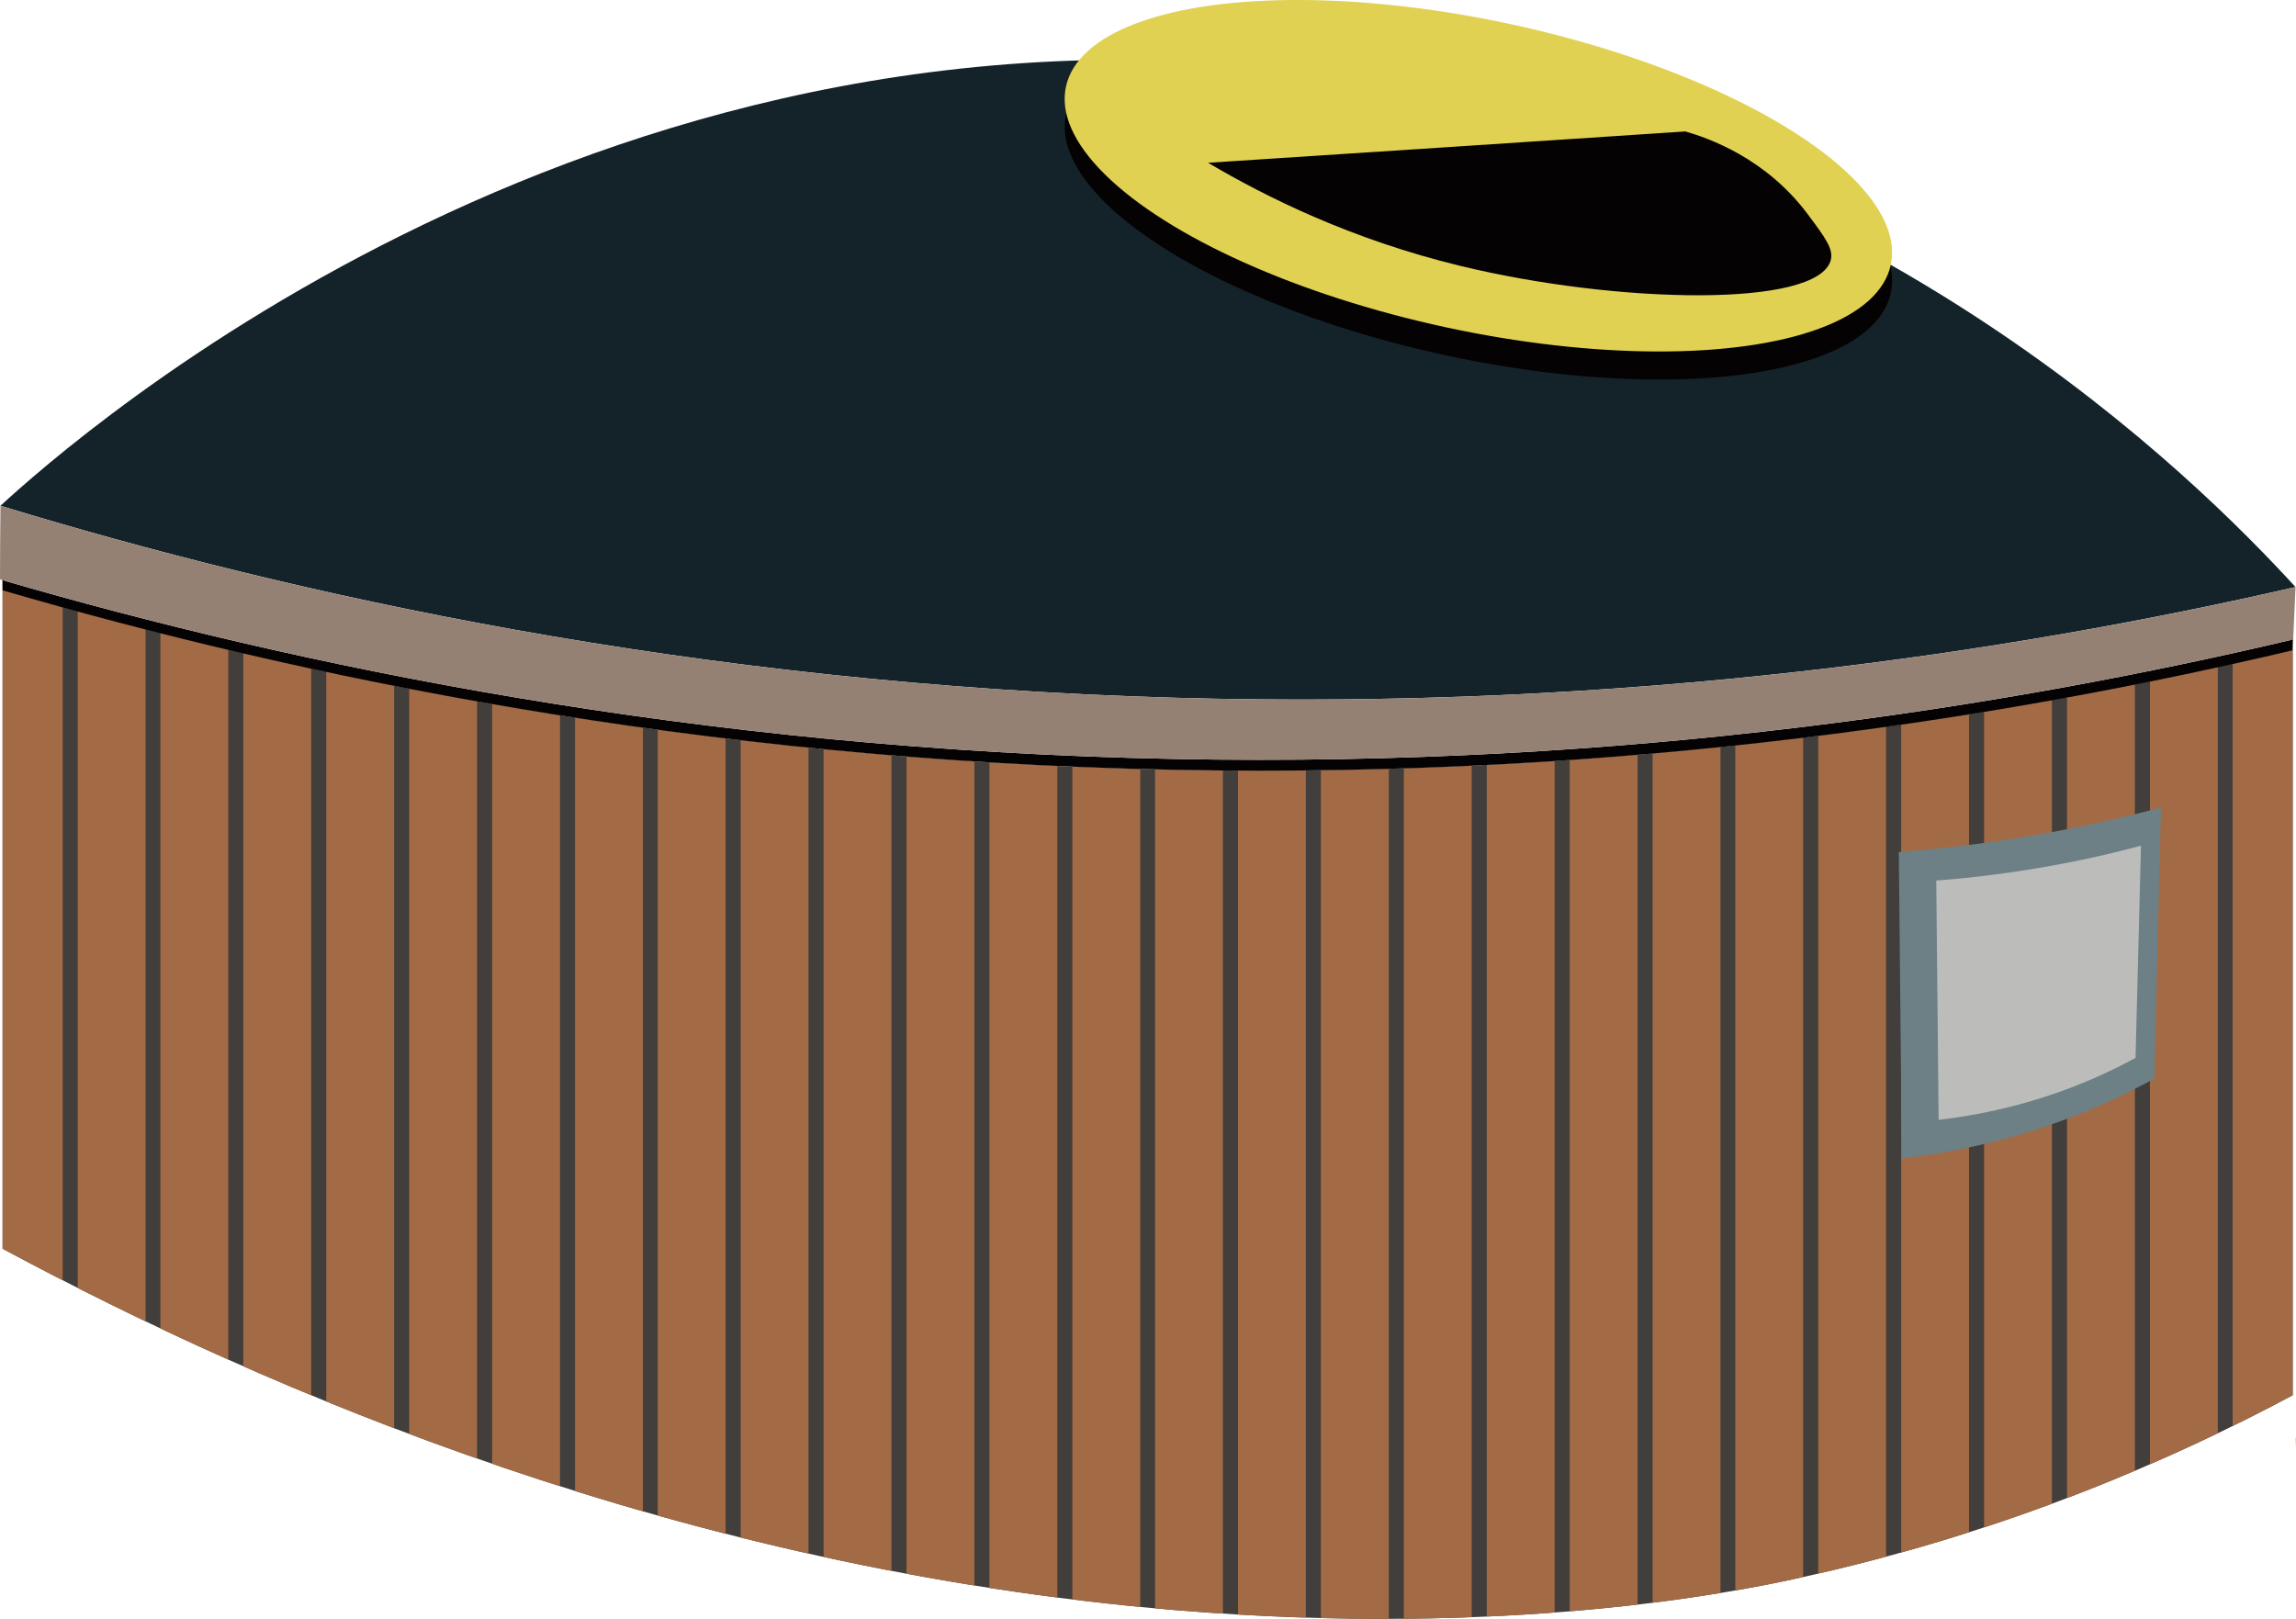
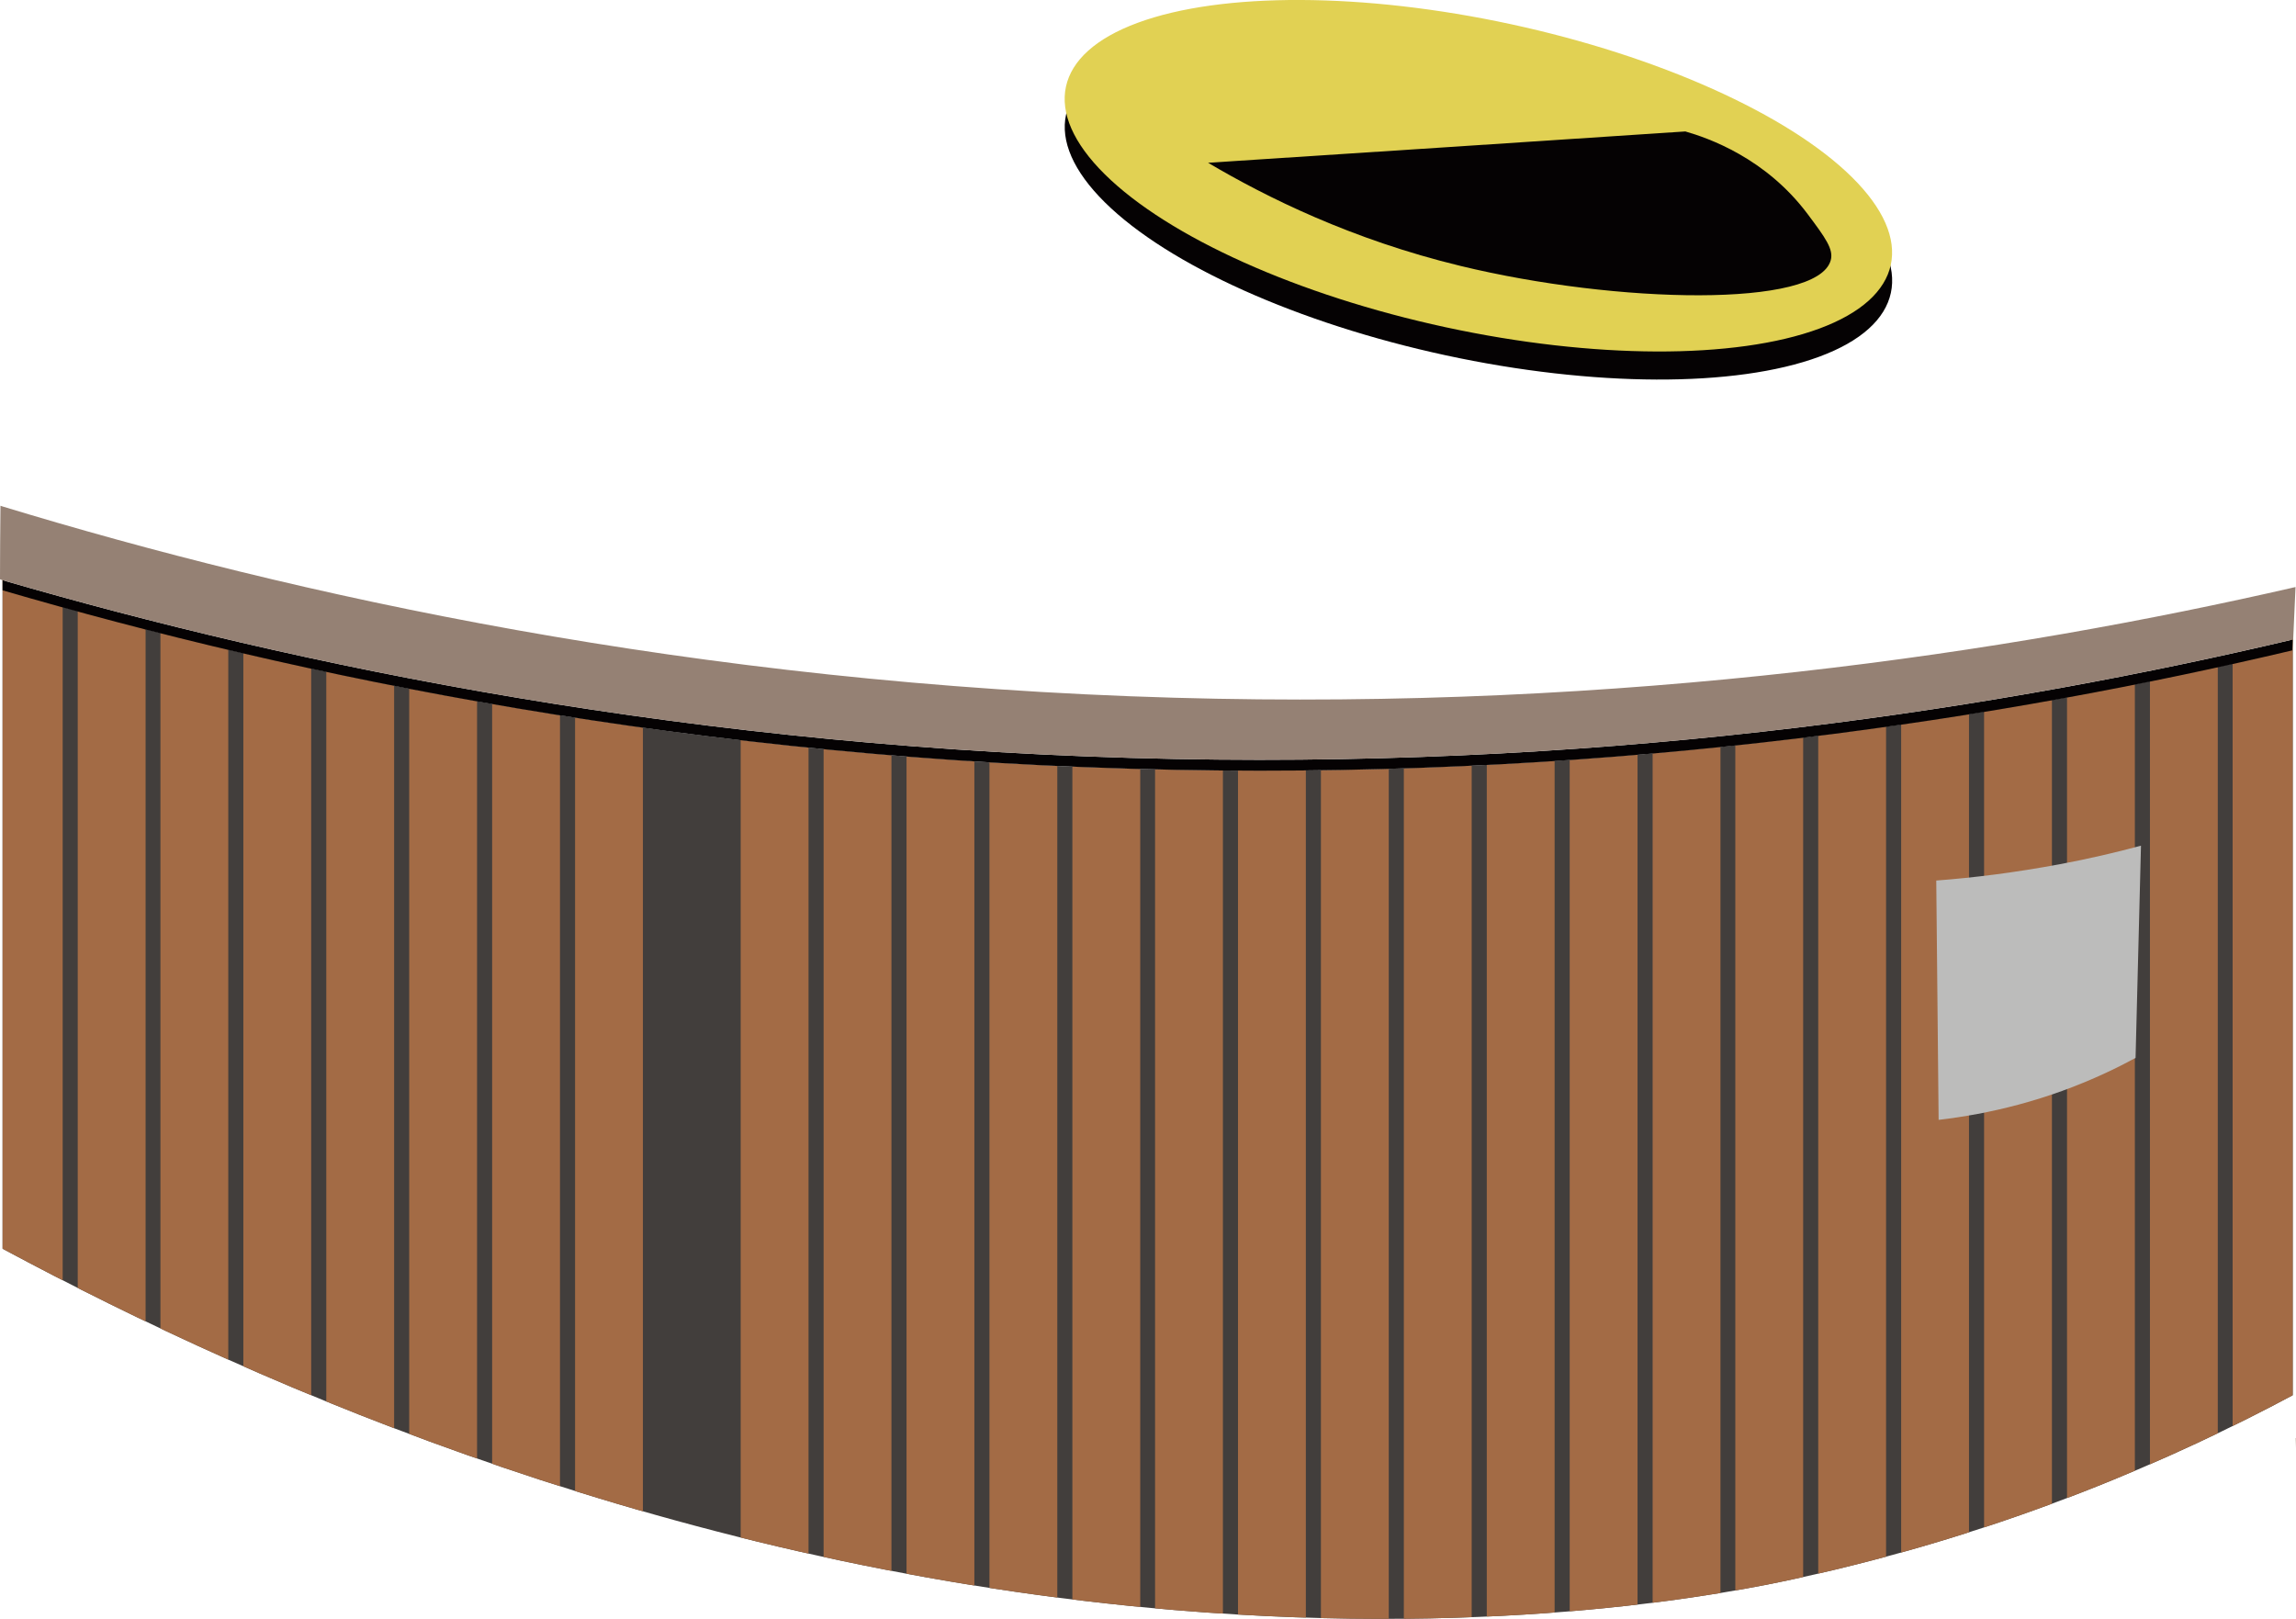
<svg xmlns="http://www.w3.org/2000/svg" viewBox="0 0 97.46 68.72">
  <defs>
    <style>.e{fill:none;}.f{fill:#050203;}.g{fill:#bcbcbb;}.h{fill:#c6b3a5;}.i{fill:#e1d153;}.j{fill:#423e3c;}.k{fill:#142329;}.l{fill:#a36b45;}.m{fill:#958174;}.n{fill:#6c8085;}.o{clip-path:url(#d);}</style>
    <clipPath id="d">
      <path class="e" d="M97.32,24.92V59.23c-4.84,2.59-12,5.81-21.11,7.79-2.57,.56-12.18,2.51-26.34,1.33C28.86,66.59,11.38,59.07,.11,53.01V24.6l.09,.03v.43c12.31,3.6,29.3,7.23,49.68,7.62,19.12,.37,35.26-2.22,47.3-5.07,.01-.15,.01-.31,.02-.46,.04-.74,.08-1.49,.12-2.23Z" />
    </clipPath>
  </defs>
  <g id="a" />
  <g id="b">
    <g id="c">
      <g>
        <path class="j" d="M97.32,24.92V59.23c-4.84,2.59-12,5.81-21.11,7.79-2.57,.56-12.18,2.51-26.34,1.33C28.86,66.59,11.38,59.07,.11,53.01V24.6l.09,.03v.43c12.31,3.6,29.3,7.23,49.68,7.62,19.12,.37,35.26-2.22,47.3-5.07,.01-.15,.01-.31,.02-.46,.04-.74,.08-1.49,.12-2.23Z" />
        <g class="o">
          <g>
            <rect class="l" x="-.22" y="17.48" width="2.88" height="56.75" />
            <rect class="l" x="3.3" y="17.51" width="2.88" height="56.75" />
            <rect class="l" x="6.81" y="17.54" width="2.88" height="56.75" />
            <rect class="l" x="10.33" y="17.57" width="2.88" height="56.75" />
            <rect class="l" x="13.85" y="17.6" width="2.88" height="56.75" />
            <rect class="l" x="17.37" y="17.63" width="2.88" height="56.75" />
            <rect class="l" x="20.89" y="17.66" width="2.88" height="56.75" />
            <rect class="l" x="24.41" y="17.69" width="2.88" height="56.75" />
-             <rect class="l" x="27.92" y="17.72" width="2.88" height="56.75" />
            <rect class="l" x="31.44" y="17.75" width="2.88" height="56.75" />
            <rect class="l" x="34.96" y="17.78" width="2.88" height="56.75" />
            <rect class="l" x="38.48" y="17.81" width="2.88" height="56.75" />
            <rect class="l" x="42" y="17.84" width="2.88" height="56.75" />
            <rect class="l" x="45.52" y="17.87" width="2.88" height="56.75" />
            <rect class="l" x="49.03" y="17.9" width="2.88" height="56.75" />
            <rect class="l" x="52.55" y="17.93" width="2.88" height="56.75" />
            <rect class="l" x="56.07" y="17.96" width="2.88" height="56.75" />
            <rect class="l" x="59.59" y="17.99" width="2.88" height="56.75" />
            <rect class="l" x="63.11" y="18.02" width="2.88" height="56.75" />
            <rect class="l" x="66.63" y="18.05" width="2.88" height="56.75" />
            <rect class="l" x="70.15" y="18.08" width="2.88" height="56.75" />
            <rect class="l" x="73.66" y="18.11" width="2.88" height="56.75" />
            <rect class="l" x="77.18" y="18.14" width="2.88" height="56.75" />
            <rect class="l" x="80.7" y="18.17" width="2.88" height="56.75" />
            <rect class="l" x="84.22" y="18.2" width="2.88" height="56.75" />
            <rect class="l" x="87.74" y="18.23" width="2.88" height="56.75" />
            <rect class="l" x="91.26" y="18.26" width="2.88" height="56.75" />
            <rect class="l" x="94.77" y="18.29" width="2.88" height="56.75" />
          </g>
        </g>
        <path class="f" d="M97.32,27.15c-.01,.15-.01,.31-.02,.46-12.06,2.85-28.24,5.44-47.4,5.07C29.47,32.29,12.45,28.66,.11,25.06v-.43c12.35,3.59,29.36,7.2,49.77,7.59,19.17,.37,35.37-2.22,47.44-5.07Z" />
-         <path class="k" d="M97.44,24.92c-4.23-4.61-17.8-18.21-39.85-21.62C25.88-1.61,3.07,18.67,.02,21.47c12.3,3.75,29.33,7.57,49.83,8.15,19.24,.55,35.52-1.93,47.59-4.7Z" />
        <ellipse class="f" cx="62.76" cy="8.65" rx="6.58" ry="17.91" transform="translate(41.05 68.17) rotate(-77.81)" />
        <ellipse class="i" cx="62.76" cy="7.46" rx="6.58" ry="17.91" transform="translate(42.21 67.23) rotate(-77.81)" />
        <path class="f" d="M51.28,6.91c6.75-.44,13.51-.88,20.26-1.33,.97,.28,3.41,1.12,5.2,3.52,.74,.99,1.1,1.48,.97,1.95-.56,2.03-9.07,1.85-15.71,.24-4.63-1.12-8.25-2.92-10.72-4.38Z" />
        <path class="m" d="M97.44,24.92c-.03,.75-.07,1.49-.1,2.23h-.02c-12.07,2.85-28.27,5.44-47.44,5.07C29.47,31.83,12.46,28.22,.11,24.63l-.09-.03s-.01-.01-.02-.01c0-1.04,.01-2.08,.02-3.12l.09,.03c12.29,3.74,29.28,7.54,49.74,8.12,19.23,.55,35.48-1.92,47.55-4.69,.01,0,.03-.01,.04-.01Z" />
        <path class="h" d="M97.46,61.05c-.01,.14-.01,.27-.02,.41v-.41h.02Z" />
-         <path class="n" d="M91.43,45.8c-.5,.27-1.03,.54-1.57,.8-3.25,1.53-6.4,2.26-9.13,2.58-.04-4.34-.09-8.67-.13-13.01,2.05-.16,4.3-.43,6.69-.88,1.58-.3,3.06-.64,4.44-1.01-.1,3.84-.19,7.68-.29,11.53Z" />
+         <path class="n" d="M91.43,45.8Z" />
        <path class="g" d="M90.65,44.91c-.39,.21-.8,.42-1.23,.62-2.54,1.19-5,1.76-7.13,2.01-.03-3.39-.07-6.77-.1-10.16,1.6-.12,3.35-.34,5.23-.69,1.23-.23,2.39-.5,3.46-.79-.08,3-.15,6-.23,9Z" />
      </g>
    </g>
  </g>
</svg>